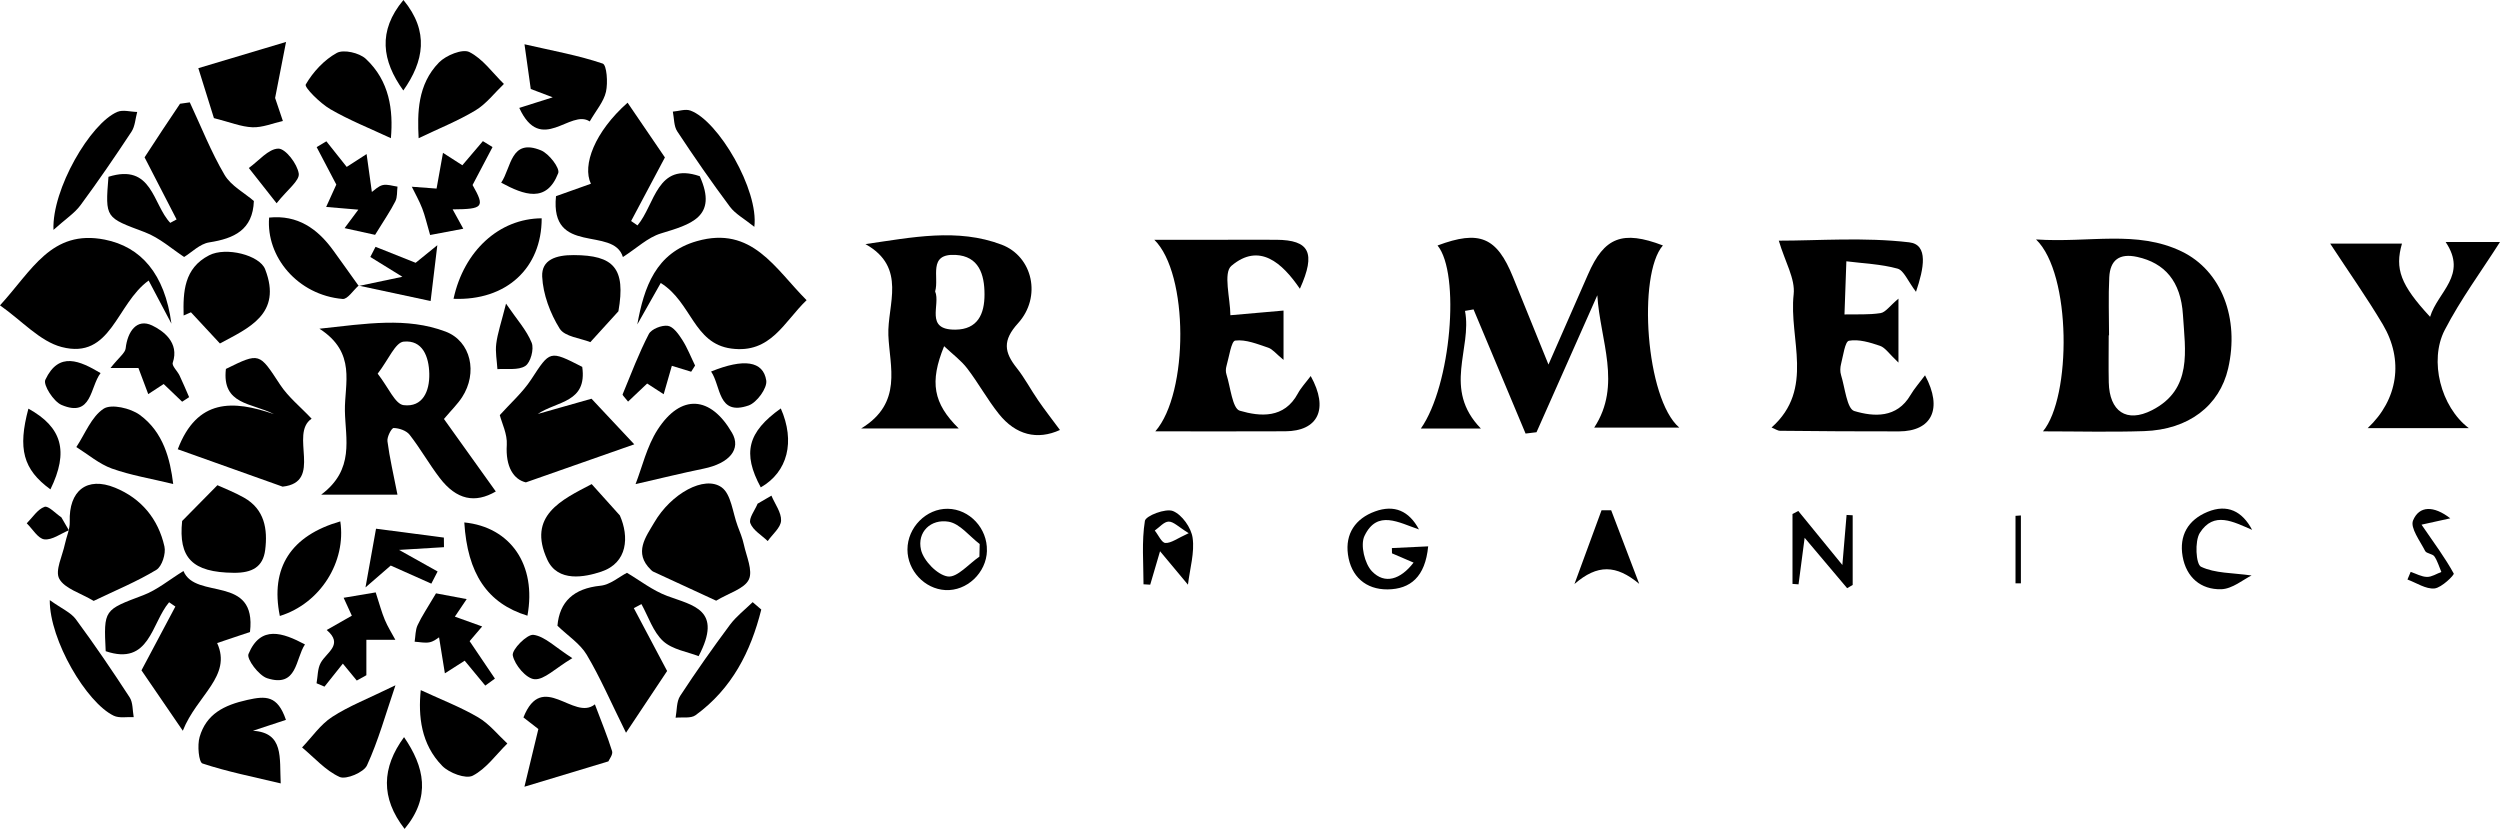
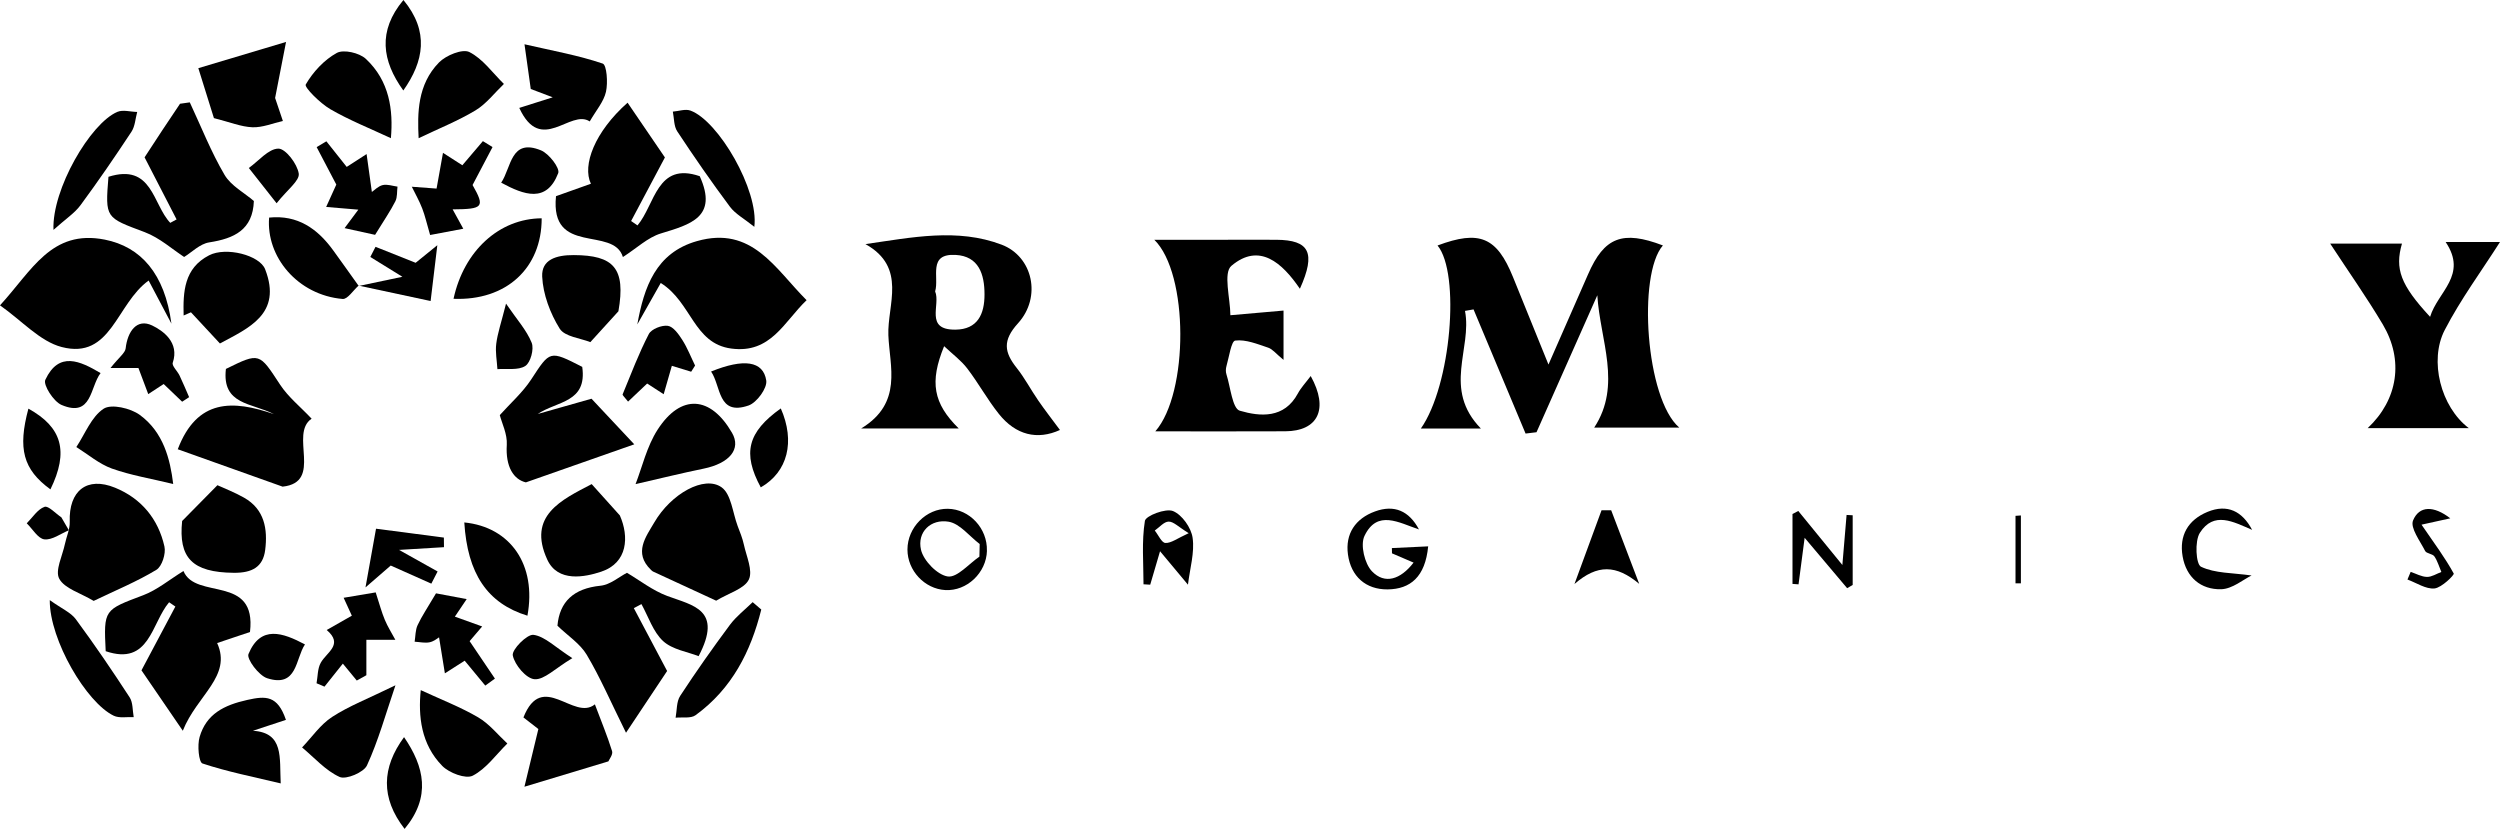
<svg xmlns="http://www.w3.org/2000/svg" id="Layer_1" viewBox="0 0 450.63 149.41">
  <path d="M279.11,65.72c2.76-6.28,4.96-11.27,7.14-16.27,2.91-6.7,6.21-7.99,13.49-5.21-4.59,5.25-3.1,27.66,2.95,32.83h-15.33c5.04-7.68,1.05-15.74.56-23.85-3.65,8.23-7.31,16.46-10.96,24.69-.66.08-1.32.16-1.97.24-3.13-7.46-6.25-14.92-9.38-22.38-.51.09-1.03.18-1.54.27,1.32,6.86-4.1,14.05,2.87,21.21h-10.83c5.47-7.79,7.14-27.97,3.01-33,7.56-2.83,10.68-1.53,13.61,5.71,1.93,4.76,3.86,9.52,6.39,15.76Z" />
  <path d="M191.07,77.5c-4.09,1.87-7.98.93-11.03-2.9-2.07-2.59-3.67-5.54-5.69-8.18-1.1-1.44-2.62-2.56-4.17-4.02-2.65,6.48-1.97,10.29,2.63,14.83h-17.58c7.55-4.58,5.12-11.16,4.9-16.8-.22-5.46,3.43-12.21-4.13-16.43,8.41-1.21,16.56-2.92,24.54.1,5.63,2.13,7.26,9.44,2.96,14.17-2.82,3.1-2.49,5.22-.23,8.06,1.44,1.81,2.53,3.91,3.85,5.82,1.2,1.75,2.51,3.42,3.95,5.37ZM168.56,52.53c1.03,2.39-1.95,6.94,3.64,6.89,4.03-.03,5.27-2.81,5.26-6.36,0-3.62-1.03-6.88-5.2-7.11-5.08-.28-2.93,4-3.7,6.58Z" />
-   <path d="M368.25,77.75c5.12-6.15,5.19-28.38-1.25-34.59,9.59.65,18.14-1.75,26.26,2.17,7.21,3.49,10.43,12.12,8.37,21.08-1.55,6.73-7.13,11.04-15.15,11.3-6.07.2-12.15.04-18.23.04ZM380.16,60.45s-.04,0-.06,0c0,2.83-.05,5.65.01,8.48.12,5.22,3.18,7.36,7.79,5.01,7.37-3.76,5.97-10.79,5.58-17.18-.38-6.08-3.3-9.36-8.24-10.45-3.23-.71-4.89.58-5.04,3.67-.18,3.48-.04,6.98-.04,10.47Z" />
-   <path d="M71.63,89.16h-13.73c6.06-4.53,4.36-10.07,4.27-15.09-.09-4.88,2.15-10.49-4.59-14.82,8.52-.92,15.72-2.11,22.71.51,4.64,1.74,5.85,7.48,3,11.84-.8,1.23-1.89,2.29-3.27,3.92,3.11,4.35,6.24,8.73,9.35,13.07-3.72,2.16-7.06,1.55-10.11-2.44-1.92-2.51-3.48-5.29-5.42-7.78-.58-.75-1.89-1.2-2.88-1.22-.39,0-1.23,1.61-1.12,2.39.39,2.99,1.08,5.93,1.8,9.6ZM68.08,67.36c1.94,2.48,3.14,5.49,4.68,5.67,3.42.41,4.69-2.49,4.62-5.67-.07-3.09-1.21-6.12-4.62-5.78-1.51.15-2.72,3.23-4.68,5.77Z" />
-   <path d="M320.63,43.38c7.13,0,15.41-.65,23.51.3,3.52.41,2.64,4.73,1.22,8.92-1.48-1.94-2.18-3.86-3.33-4.18-2.97-.82-6.14-.93-9.22-1.32-.11,3.19-.23,6.38-.34,9.58,2.17-.05,4.37.09,6.5-.24.9-.14,1.65-1.28,3.23-2.61v11.53c-1.7-1.6-2.38-2.7-3.32-3.02-1.8-.61-3.83-1.24-5.6-.92-.72.13-1.04,2.7-1.43,4.2-.16.62-.19,1.37,0,1.98.71,2.28,1.06,6.1,2.39,6.49,3.51,1.05,7.67,1.33,10.13-2.88.69-1.17,1.61-2.2,2.62-3.56,3.27,6.1,1.17,10.09-4.68,10.11-7.15.02-14.3-.04-21.45-.11-.44,0-.88-.33-1.53-.59,7.83-6.97,3.08-15.98,3.98-24.01.31-2.8-1.55-5.85-2.68-9.67Z" />
  <path d="M208.04,43.22c4.69,0,8.38,0,12.07,0,3.33,0,6.65-.02,9.98,0,5.91.05,7.16,2.29,4.22,8.83-3.2-4.69-7.32-8.39-12.35-4.13-1.5,1.27-.2,5.84-.18,8.9,2.97-.26,5.94-.52,9.58-.84v8.89c-1.34-1.09-1.96-1.93-2.76-2.2-1.95-.65-4.04-1.52-5.95-1.28-.71.09-1.11,2.98-1.58,4.61-.13.46-.15,1.03,0,1.48.73,2.3,1.07,6.16,2.4,6.55,3.69,1.08,8.02,1.45,10.47-3.1.57-1.06,1.43-1.96,2.32-3.15,3.32,5.99,1.29,9.93-4.59,9.96-7.54.04-15.08.01-23.42.01,6.03-6.9,6.05-28.44-.2-34.55Z" />
  <path d="M445.01,77.17h-18.23c5.49-5.15,6.53-12.28,2.73-18.68-2.91-4.9-6.22-9.58-9.49-14.58h12.94c-1.31,4.55-.28,7.43,5.07,13.2,1.38-4.54,6.83-7.5,2.8-13.49h9.8c-3.34,5.25-7.1,10.33-9.97,15.88-2.84,5.5-.71,13.84,4.34,17.67Z" />
  <path d="M106.51,33.12c-1.59-3.33.67-9.34,6.61-14.61,2.24,3.28,4.43,6.5,6.73,9.87-1.93,3.62-4.01,7.54-6.09,11.46l1.15.79c3.19-3.78,3.48-11.53,11.22-8.87,3.35,7.4-1.72,8.7-7.01,10.32-2.36.72-4.35,2.66-6.84,4.25-1.72-5.64-13.16-.15-12.06-10.97,1.5-.54,3.75-1.34,6.29-2.24Z" />
  <path d="M33.07,102.93c2.19,5.29,13.23.53,11.99,10.99-1.47.49-3.73,1.26-5.92,1.99,2.72,5.98-3.66,9.41-6.19,15.81-2.96-4.32-5.15-7.53-7.45-10.89,1.93-3.64,4.02-7.57,6.11-11.5l-1.13-.77c-3.21,3.77-3.49,11.52-11.43,8.82-.37-7.55-.32-7.41,6.79-10.1,2.48-.94,4.63-2.75,7.24-4.36Z" />
  <path d="M19.54,31.87c7.93-2.5,7.96,4.95,11.15,8.3l1.14-.62c-1.9-3.69-3.81-7.38-5.77-11.19.98-1.5,2.1-3.23,3.24-4.95,1.04-1.58,2.1-3.14,3.15-4.71.59-.08,1.17-.16,1.76-.25,2.05,4.38,3.82,8.91,6.26,13.06,1.17,1.99,3.59,3.25,5.29,4.72-.19,5.21-3.55,6.76-8.05,7.46-1.68.26-3.16,1.8-4.52,2.63-2.07-1.34-4.39-3.45-7.12-4.48-7.05-2.65-7.13-2.46-6.52-9.99Z" />
  <path d="M125.94,118.28c-2-.79-4.73-1.18-6.41-2.72-1.81-1.67-2.65-4.4-3.91-6.67-.46.24-.91.48-1.37.73,2.02,3.81,4.03,7.61,6,11.33-2.1,3.15-4.21,6.33-7.41,11.13-2.77-5.59-4.66-9.99-7.09-14.07-1.18-1.98-3.35-3.37-5.27-5.22.38-4.33,2.92-6.72,7.75-7.21,1.76-.17,3.39-1.62,4.78-2.33,2.28,1.34,4.62,3.19,7.28,4.18,4.6,1.72,10.07,2.43,5.63,10.86Z" />
  <path d="M26.79,50.57c-5.87,4.22-6.73,14.31-15.68,11.98-3.91-1.02-7.12-4.71-11.11-7.51,5.76-6.27,9.25-13.74,18.87-11.85,6.53,1.29,10.83,6.16,12.03,15.15-1.27-2.4-2.53-4.79-4.11-7.78Z" />
  <path d="M114.88,58.46c1.21-6.68,3.31-12.89,10.75-15,9.94-2.83,14.08,4.97,19.76,10.65-4.08,3.9-6.44,9.67-13.57,8.72-6.83-.91-7.12-8.33-12.72-11.82-1.41,2.49-2.81,4.98-4.22,7.46Z" />
  <path d="M49.36,74.64c-3.98-2.05-9.39-1.63-8.64-8.14,6.12-3.01,5.99-2.92,9.77,2.84,1.47,2.24,3.67,3.99,5.68,6.13-4.08,2.75,2.15,11.45-5.23,12.25-6.81-2.43-12.7-4.53-18.9-6.74,3.5-9.17,9.96-8.88,17.31-6.34Z" />
  <path d="M90.09,74.82c1.9-2.12,4.1-4.05,5.65-6.41,3.42-5.23,3.29-5.31,9.21-2.28.92,6.48-4.53,6.13-8.02,8.49,3.22-.91,6.44-1.83,9.69-2.75,2.36,2.52,4.73,5.05,7.71,8.22-6.7,2.35-12.44,4.37-19.54,6.86-2.21-.52-3.69-2.81-3.44-6.77.12-1.92-.89-3.91-1.26-5.35Z" />
  <path d="M16.88,108.31c-2.4-1.44-5.23-2.21-6.2-3.99-.8-1.47.58-4.13,1.02-6.26.28-1.34.92-2.69.87-4.01-.19-5.58,3.08-8.22,8.17-6.14,4.73,1.93,7.79,5.64,8.9,10.6.29,1.27-.44,3.59-1.45,4.2-3.46,2.1-7.26,3.66-11.32,5.61Z" />
  <path d="M129.08,108.27c-3.97-1.83-7.68-3.54-11.39-5.26-.14-.07-.26-.21-.38-.32-3.15-3.06-.88-5.93.62-8.51,3.03-5.21,9.05-8.55,12.14-6.34,1.73,1.24,1.99,4.55,2.88,6.94.42,1.11.88,2.22,1.13,3.37.46,2.13,1.66,4.71.9,6.31-.8,1.67-3.56,2.41-5.9,3.82Z" />
  <path d="M39.64,61.91c-1.91-2.06-3.57-3.84-5.22-5.62-.44.19-.88.39-1.32.58-.11-4.24.06-8.52,4.59-10.85,3.06-1.58,9.12-.02,10.1,2.51,3.15,8.1-3.07,10.63-8.14,13.38Z" />
  <path d="M106.65,87.26c1.78,1.98,3.43,3.81,5.08,5.65,1.68,3.8,1.45,8.54-3.37,10.14-2.94.98-7.81,1.96-9.71-2.17-3.66-7.94,2.6-10.79,8-13.62Z" />
  <path d="M32.83,93.91c2.56-2.6,4.41-4.48,6.36-6.45,1.23.56,3.07,1.27,4.77,2.23,3.74,2.1,4.31,5.7,3.84,9.44-.39,3.09-2.38,4.15-5.66,4.12-7.51-.07-9.99-2.7-9.31-9.34Z" />
  <path d="M111.47,56.11c-1.76,1.93-3.51,3.86-5.06,5.56-1.75-.71-4.62-.97-5.53-2.44-1.71-2.75-3-6.18-3.15-9.38-.14-3.03,2.49-3.89,5.7-3.87,7.16.03,9.41,2.32,8.04,10.13Z" />
  <path d="M97.03,131.4c-.28-.22-1.42-1.1-2.68-2.08,3.39-8.55,9.08.73,12.88-2.36,1.14,3.04,2.25,5.7,3.1,8.44.19.61-.54,1.51-.67,1.84-4.82,1.45-9.3,2.81-15.13,4.57.98-4.07,1.7-7.05,2.51-10.4Z" />
  <path d="M35.74,12.29c6.07-1.82,10.3-3.08,15.82-4.73-.77,3.94-1.33,6.82-1.97,10.1.27.8.83,2.48,1.4,4.15-1.83.41-3.68,1.2-5.49,1.13-2.05-.08-4.08-.93-6.94-1.65-.81-2.59-1.87-6-2.81-9Z" />
  <path d="M45.59,131.72c5.62.36,4.77,4.82,5.01,9.49-4.98-1.19-9.64-2.11-14.1-3.59-.67-.22-.96-3.29-.52-4.77,1.21-4.16,4.4-5.75,8.61-6.69,3.33-.74,5.44-.84,6.95,3.6-2.06.68-4.11,1.35-5.95,1.96Z" />
  <path d="M93.6,19.45c2.22-.7,4.18-1.32,6.03-1.91-.95-.36-2.34-.88-3.96-1.5-.34-2.4-.69-4.91-1.13-8.06,5.22,1.2,9.77,2.01,14.1,3.48.73.25.96,3.44.59,5.08-.4,1.79-1.78,3.35-2.93,5.35-3.5-2.32-8.78,6.07-12.7-2.44Z" />
  <path d="M31.21,87.24c-3.98-.97-7.62-1.56-11.04-2.78-2.3-.83-4.29-2.55-6.41-3.88,1.58-2.38,2.71-5.45,4.91-6.9,1.39-.92,4.86-.11,6.53,1.11,4.26,3.11,5.48,7.99,6.02,12.45Z" />
  <path d="M114.56,87.26c1.18-3.02,2.02-6.78,3.98-9.82,4.2-6.5,9.55-6.1,13.41.58,1.69,2.92-.44,5.5-5.15,6.46-3.91.8-7.78,1.76-12.24,2.78Z" />
  <path d="M75.85,124.4c3.75,1.74,7.2,3.06,10.35,4.91,1.99,1.16,3.52,3.11,5.25,4.71-2.04,2.01-3.81,4.55-6.24,5.8-1.25.64-4.24-.49-5.49-1.76-3.84-3.92-4.35-8.99-3.88-13.65Z" />
  <path d="M71.28,123.53c-1.76,5.17-3.08,9.97-5.13,14.43-.58,1.27-3.77,2.61-4.93,2.09-2.54-1.15-4.54-3.47-6.77-5.32,1.78-1.86,3.3-4.12,5.4-5.49,3.04-1.98,6.51-3.31,11.42-5.71Z" />
  <path d="M75.46,24.92c-.23-4.49-.23-9.68,3.67-13.66,1.26-1.29,4.23-2.5,5.47-1.88,2.43,1.22,4.19,3.76,6.23,5.75-1.69,1.62-3.17,3.59-5.13,4.77-3.14,1.89-6.59,3.26-10.23,5.01Z" />
  <path d="M70.46,24.91c-3.81-1.78-7.52-3.25-10.94-5.24-1.83-1.07-4.7-3.94-4.41-4.44,1.31-2.26,3.32-4.44,5.6-5.69,1.22-.67,4.05-.02,5.21,1.05,4.31,4,4.98,9.28,4.54,14.32Z" />
  <path d="M97.64,39.35c.01,9.02-6.42,14.89-15.89,14.51,1.87-8.65,8.24-14.47,15.89-14.51Z" />
-   <path d="M64.63,51.49c-.96.84-1.98,2.47-2.86,2.4-8.11-.7-13.84-7.61-13.26-14.67,5.14-.52,8.71,1.99,11.56,5.92,1.55,2.12,3.06,4.28,4.59,6.41l-.03-.06Z" />
-   <path d="M50.44,111.03c-1.77-8.72,2.02-14.49,10.9-17.05,1.09,7.27-3.58,14.79-10.9,17.05Z" />
+   <path d="M64.63,51.49c-.96.84-1.98,2.47-2.86,2.4-8.11-.7-13.84-7.61-13.26-14.67,5.14-.52,8.71,1.99,11.56,5.92,1.55,2.12,3.06,4.28,4.59,6.41l-.03-.06" />
  <path d="M95.07,110.98c-7.26-2.23-10.81-7.62-11.38-16.81,8.33.83,13.07,7.66,11.38,16.81Z" />
  <path d="M62.5,30.08c1.12-.72,2.35-1.52,3.58-2.31.31,2.21.61,4.42.95,6.83.45-.3,1.14-1.05,1.96-1.24.82-.19,1.77.16,2.66.28-.12.89,0,1.89-.39,2.65-.88,1.74-2,3.35-3.65,6.04-1.14-.25-3.32-.73-5.5-1.21.85-1.14,1.7-2.28,2.48-3.33-1.18-.1-3.11-.26-5.8-.49.87-1.92,1.43-3.15,1.83-4.03-1.24-2.36-2.39-4.56-3.54-6.75.58-.35,1.17-.7,1.75-1.05,1.21,1.52,2.42,3.05,3.67,4.62Z" />
  <path d="M78.69,34.01c.36-2.01.76-4.23,1.16-6.46,1.14.73,2.28,1.46,3.49,2.24,1.05-1.23,2.38-2.79,3.7-4.35.58.36,1.16.72,1.74,1.07-1.16,2.2-2.31,4.4-3.6,6.84,2.26,3.98,1.96,4.35-3.59,4.39.56,1.03,1.24,2.26,1.92,3.49-2.06.39-4.11.78-5.98,1.13-.62-2.13-.92-3.49-1.42-4.78-.52-1.35-1.24-2.61-1.88-3.92,1.62.12,3.24.24,4.45.33Z" />
  <path d="M63.42,110.98c-.32-.7-.9-1.96-1.48-3.23,1.96-.33,3.92-.66,5.78-.97.67,2.07,1.06,3.55,1.65,4.96.52,1.24,1.25,2.39,1.89,3.58h-5.22v6.39c-.58.32-1.15.64-1.73.96-.89-1.08-1.78-2.16-2.51-3.05-.83,1.03-2.07,2.59-3.31,4.15-.48-.2-.96-.41-1.43-.61.23-1.24.17-2.63.75-3.68,1.04-1.91,4.18-3.28,1.08-5.92,1.71-.97,3.42-1.95,4.55-2.59Z" />
  <path d="M81.99,111.15c1.21.44,3.07,1.1,4.92,1.77-.84.99-1.68,1.97-2.26,2.65,1.41,2.09,2.99,4.42,4.56,6.75-.58.42-1.16.84-1.74,1.26-1.31-1.58-2.61-3.16-3.71-4.49-1.12.72-2.35,1.5-3.57,2.28-.34-2.08-.67-4.16-1.05-6.49-.22.12-.91.73-1.69.89-.86.18-1.8-.05-2.71-.1.16-1.01.12-2.11.54-3,.75-1.61,1.77-3.1,3.31-5.72,1.13.21,3.33.62,5.53,1.04-.78,1.16-1.56,2.31-2.13,3.16Z" />
  <path d="M135.96,40.88c-1.81-1.46-3.42-2.31-4.4-3.63-3.3-4.42-6.45-8.97-9.49-13.58-.62-.94-.55-2.35-.79-3.55,1.06-.08,2.25-.52,3.17-.19,5.04,1.83,12.35,14.34,11.52,20.95Z" />
  <path d="M137.22,109.88c-1.89,7.56-5.28,14.27-11.85,19.04-.86.62-2.38.32-3.59.45.25-1.32.14-2.88.82-3.93,2.85-4.36,5.86-8.63,8.97-12.81,1.14-1.53,2.72-2.74,4.1-4.09.52.44,1.03.89,1.55,1.33Z" />
  <path d="M8.98,108.18c2.14,1.53,3.79,2.22,4.69,3.44,3.38,4.58,6.59,9.3,9.7,14.08.61.94.51,2.36.73,3.56-1.21-.06-2.59.23-3.6-.25-4.9-2.35-11.57-13.62-11.53-20.83Z" />
  <path d="M9.64,41.43c-.3-7.29,6.65-19.22,11.53-21.27,1.01-.42,2.36,0,3.56.02-.33,1.2-.38,2.57-1.03,3.56-2.96,4.49-6,8.93-9.19,13.25-1.05,1.43-2.65,2.45-4.86,4.44Z" />
  <path d="M19.91,66.34c1.59-1.99,2.64-2.71,2.74-3.54.34-3.05,2.01-5.46,4.78-4.13,1.93.93,4.95,3.04,3.71,6.71-.19.57.85,1.51,1.23,2.32.61,1.28,1.15,2.59,1.72,3.89-.42.27-.84.55-1.26.82-1.1-1.05-2.2-2.1-3.33-3.19-.81.53-1.8,1.18-2.78,1.82-.59-1.58-1.18-3.16-1.77-4.71h-5.05Z" />
  <path d="M124.57,67c-1.26-.38-2.52-.77-3.47-1.06-.47,1.65-.97,3.38-1.47,5.12-.97-.63-1.94-1.26-2.98-1.93-1.01.95-2.2,2.08-3.44,3.26-.63-.81-1.04-1.16-.98-1.31,1.51-3.66,2.91-7.37,4.72-10.87.47-.9,2.34-1.64,3.43-1.48.98.14,1.94,1.5,2.6,2.53.92,1.44,1.55,3.08,2.31,4.63-.24.37-.48.74-.71,1.12Z" />
  <path d="M257.43,98.49c-.53,5.5-3.21,7.7-7.3,7.75-3.95.04-6.62-2.34-7.16-6.3-.51-3.73,1.35-6.47,4.87-7.75,3.48-1.28,6.15-.1,7.93,3.24-3.62-1.21-7.52-3.63-9.82,1.17-.78,1.62.03,5.02,1.36,6.39,2.29,2.37,5.12,1.5,7.49-1.58-1.43-.61-2.66-1.14-3.89-1.67,0-.32-.01-.63-.02-.95,1.97-.09,3.95-.18,6.54-.31Z" />
  <path d="M324.15,92.11c2.47,3.02,4.94,6.05,7.94,9.73.29-3.48.53-6.25.76-9.02.37.02.73.04,1.1.06v12.56c-.33.19-.67.39-1,.58-2.34-2.78-4.68-5.55-7.66-9.08-.43,3.29-.76,5.84-1.1,8.39-.36-.03-.72-.06-1.09-.08v-12.6c.35-.18.69-.37,1.04-.55Z" />
  <path d="M290.42,91.98c1.68,4.42,3.37,8.84,5.05,13.26-4.14-3.45-7.52-3.57-11.67.03,1.63-4.43,3.25-8.86,4.88-13.29.58,0,1.16,0,1.74,0Z" />
  <path d="M77.74,105.2c-2.41-1.07-4.82-2.15-7.31-3.26-1.09.94-2.34,2.02-4.55,3.94.77-4.27,1.29-7.18,1.9-10.58,3.86.51,8.04,1.05,12.23,1.6,0,.58.02,1.15.02,1.73-2.8.17-5.59.34-8.1.49,2.13,1.19,4.54,2.54,6.95,3.89-.38.73-.76,1.46-1.13,2.19Z" />
  <path d="M177.9,99.27c-.11,3.99-3.63,7.31-7.51,7.09-3.73-.21-6.82-3.51-6.82-7.3,0-3.99,3.39-7.41,7.28-7.35,3.92.06,7.16,3.54,7.04,7.56ZM176.54,100.33c.02-.76.03-1.51.05-2.27-1.85-1.4-3.56-3.67-5.59-4.02-3.21-.55-5.72,1.85-4.99,5.05.45,1.97,2.95,4.55,4.83,4.82,1.7.24,3.79-2.28,5.71-3.58Z" />
  <path d="M9.09,88.21c-4.95-3.6-5.9-7.35-3.97-14.55,6.06,3.34,7.32,7.69,3.97,14.55Z" />
  <path d="M214.14,105.4c-1.24-1.49-2.85-3.42-5.04-6.04-.76,2.6-1.26,4.32-1.77,6.03-.4-.02-.81-.05-1.21-.07,0-3.82-.35-7.71.25-11.43.15-.92,3.75-2.31,5.07-1.77,1.62.66,3.28,3.01,3.53,4.82.38,2.65-.48,5.48-.84,8.46ZM214.27,96.11c-1.85-1.13-2.73-2.1-3.61-2.09-.84,0-1.67,1.03-2.51,1.61.64.79,1.24,2.21,1.91,2.24,1.05.05,2.15-.83,4.2-1.76Z" />
  <path d="M72.83,132.87c3.65,5.32,4.91,10.74.1,16.54-4.36-5.61-4.11-11.06-.1-16.54Z" />
  <path d="M72.72,0c4.7,5.7,3.68,11.06-.02,16.31-3.84-5.33-4.66-10.71.02-16.31Z" />
  <path d="M64.66,51.55c2.81-.59,5.62-1.18,7.87-1.66-1.39-.86-3.59-2.21-5.78-3.57.31-.61.62-1.22.94-1.83,2.26.9,4.51,1.79,7.23,2.88.79-.64,1.99-1.61,3.91-3.17-.43,3.58-.76,6.3-1.21,10.06-4.16-.89-8.58-1.83-12.99-2.78,0,0,.03.06.03.06Z" />
  <path d="M137.13,87.85c-3.34-6.17-2.38-9.96,3.61-14.23,2.63,5.97,1.25,11.45-3.61,14.23Z" />
  <path d="M405.95,95.51c-3.42-1.47-6.9-3.41-9.42.53-.96,1.5-.71,5.67.2,6.11,2.52,1.21,5.67,1.09,9.12,1.58-1.49.72-3.47,2.43-5.48,2.48-3.66.09-6.3-2.14-6.95-5.93-.65-3.76.98-6.56,4.48-8.01,3.58-1.48,6.27-.13,8.05,3.24Z" />
  <path d="M54.97,116.16c-1.74,2.58-1.34,7.86-6.82,6.09-1.51-.49-3.73-3.47-3.36-4.36,2.19-5.28,6.21-3.84,10.18-1.73Z" />
  <path d="M90.34,32.93c1.85-2.74,1.69-8.07,7.17-5.83,1.44.58,3.46,3.22,3.11,4.11-2.1,5.44-6.15,3.95-10.28,1.72Z" />
  <path d="M18.13,67.25c-1.92,2.48-1.52,8.09-7.04,5.74-1.44-.61-3.35-3.62-2.92-4.53,2.44-5.21,6.28-3.39,9.96-1.21Z" />
  <path d="M128.17,66.97c5.89-2.39,9.41-1.93,9.95,1.62.21,1.36-1.71,3.99-3.19,4.5-5.59,1.93-4.93-3.48-6.76-6.13Z" />
  <path d="M103.17,118.63c-3.15,1.88-5.06,3.93-6.82,3.8-1.5-.11-3.58-2.57-3.92-4.29-.21-1.04,2.58-3.86,3.73-3.71,2.05.28,3.88,2.2,7,4.2Z" />
  <path d="M49.86,36.64c-2.2-2.79-3.61-4.57-5.01-6.36,1.78-1.27,3.54-3.47,5.33-3.49,1.29-.01,3.41,2.75,3.67,4.5.19,1.27-2.06,2.9-3.99,5.35Z" />
  <path d="M91.22,54.74c1.95,2.86,3.71,4.78,4.62,7.05.45,1.13-.2,3.57-1.16,4.18-1.27.82-3.31.43-5.02.57-.09-1.53-.4-3.09-.21-4.58.24-1.91.89-3.77,1.76-7.22Z" />
  <path d="M436.49,94.58c2.37,3.45,4.28,6.02,5.8,8.8.14.25-2.18,2.56-3.47,2.69-1.56.15-3.24-1.01-4.87-1.61.19-.46.39-.92.58-1.38.98.33,1.95.89,2.94.91.85.02,1.72-.57,2.59-.89-.41-.95-.69-1.98-1.26-2.81-.33-.48-1.42-.5-1.66-.97-.92-1.81-2.73-4.18-2.18-5.51,1.11-2.68,3.73-2.69,6.71-.38-2.13.47-3.75.82-5.17,1.14Z" />
-   <path d="M139.05,89.34c.63,1.51,1.81,3.04,1.74,4.51-.06,1.26-1.55,2.45-2.41,3.68-1.09-1.06-2.65-1.94-3.13-3.22-.33-.88.82-2.32,1.31-3.52.83-.48,1.66-.97,2.49-1.45Z" />
  <path d="M12.42,95.58c-1.48.61-3.03,1.8-4.42,1.64-1.16-.14-2.12-1.87-3.18-2.89,1.05-1.05,1.94-2.52,3.2-2.97.7-.25,2.01,1.21,3.04,1.89.45.78.9,1.56,1.35,2.33Z" />
  <path d="M363.3,105.15v-12.17c.32-.02.65-.04.97-.07v12.24c-.32,0-.65,0-.97,0Z" />
</svg>